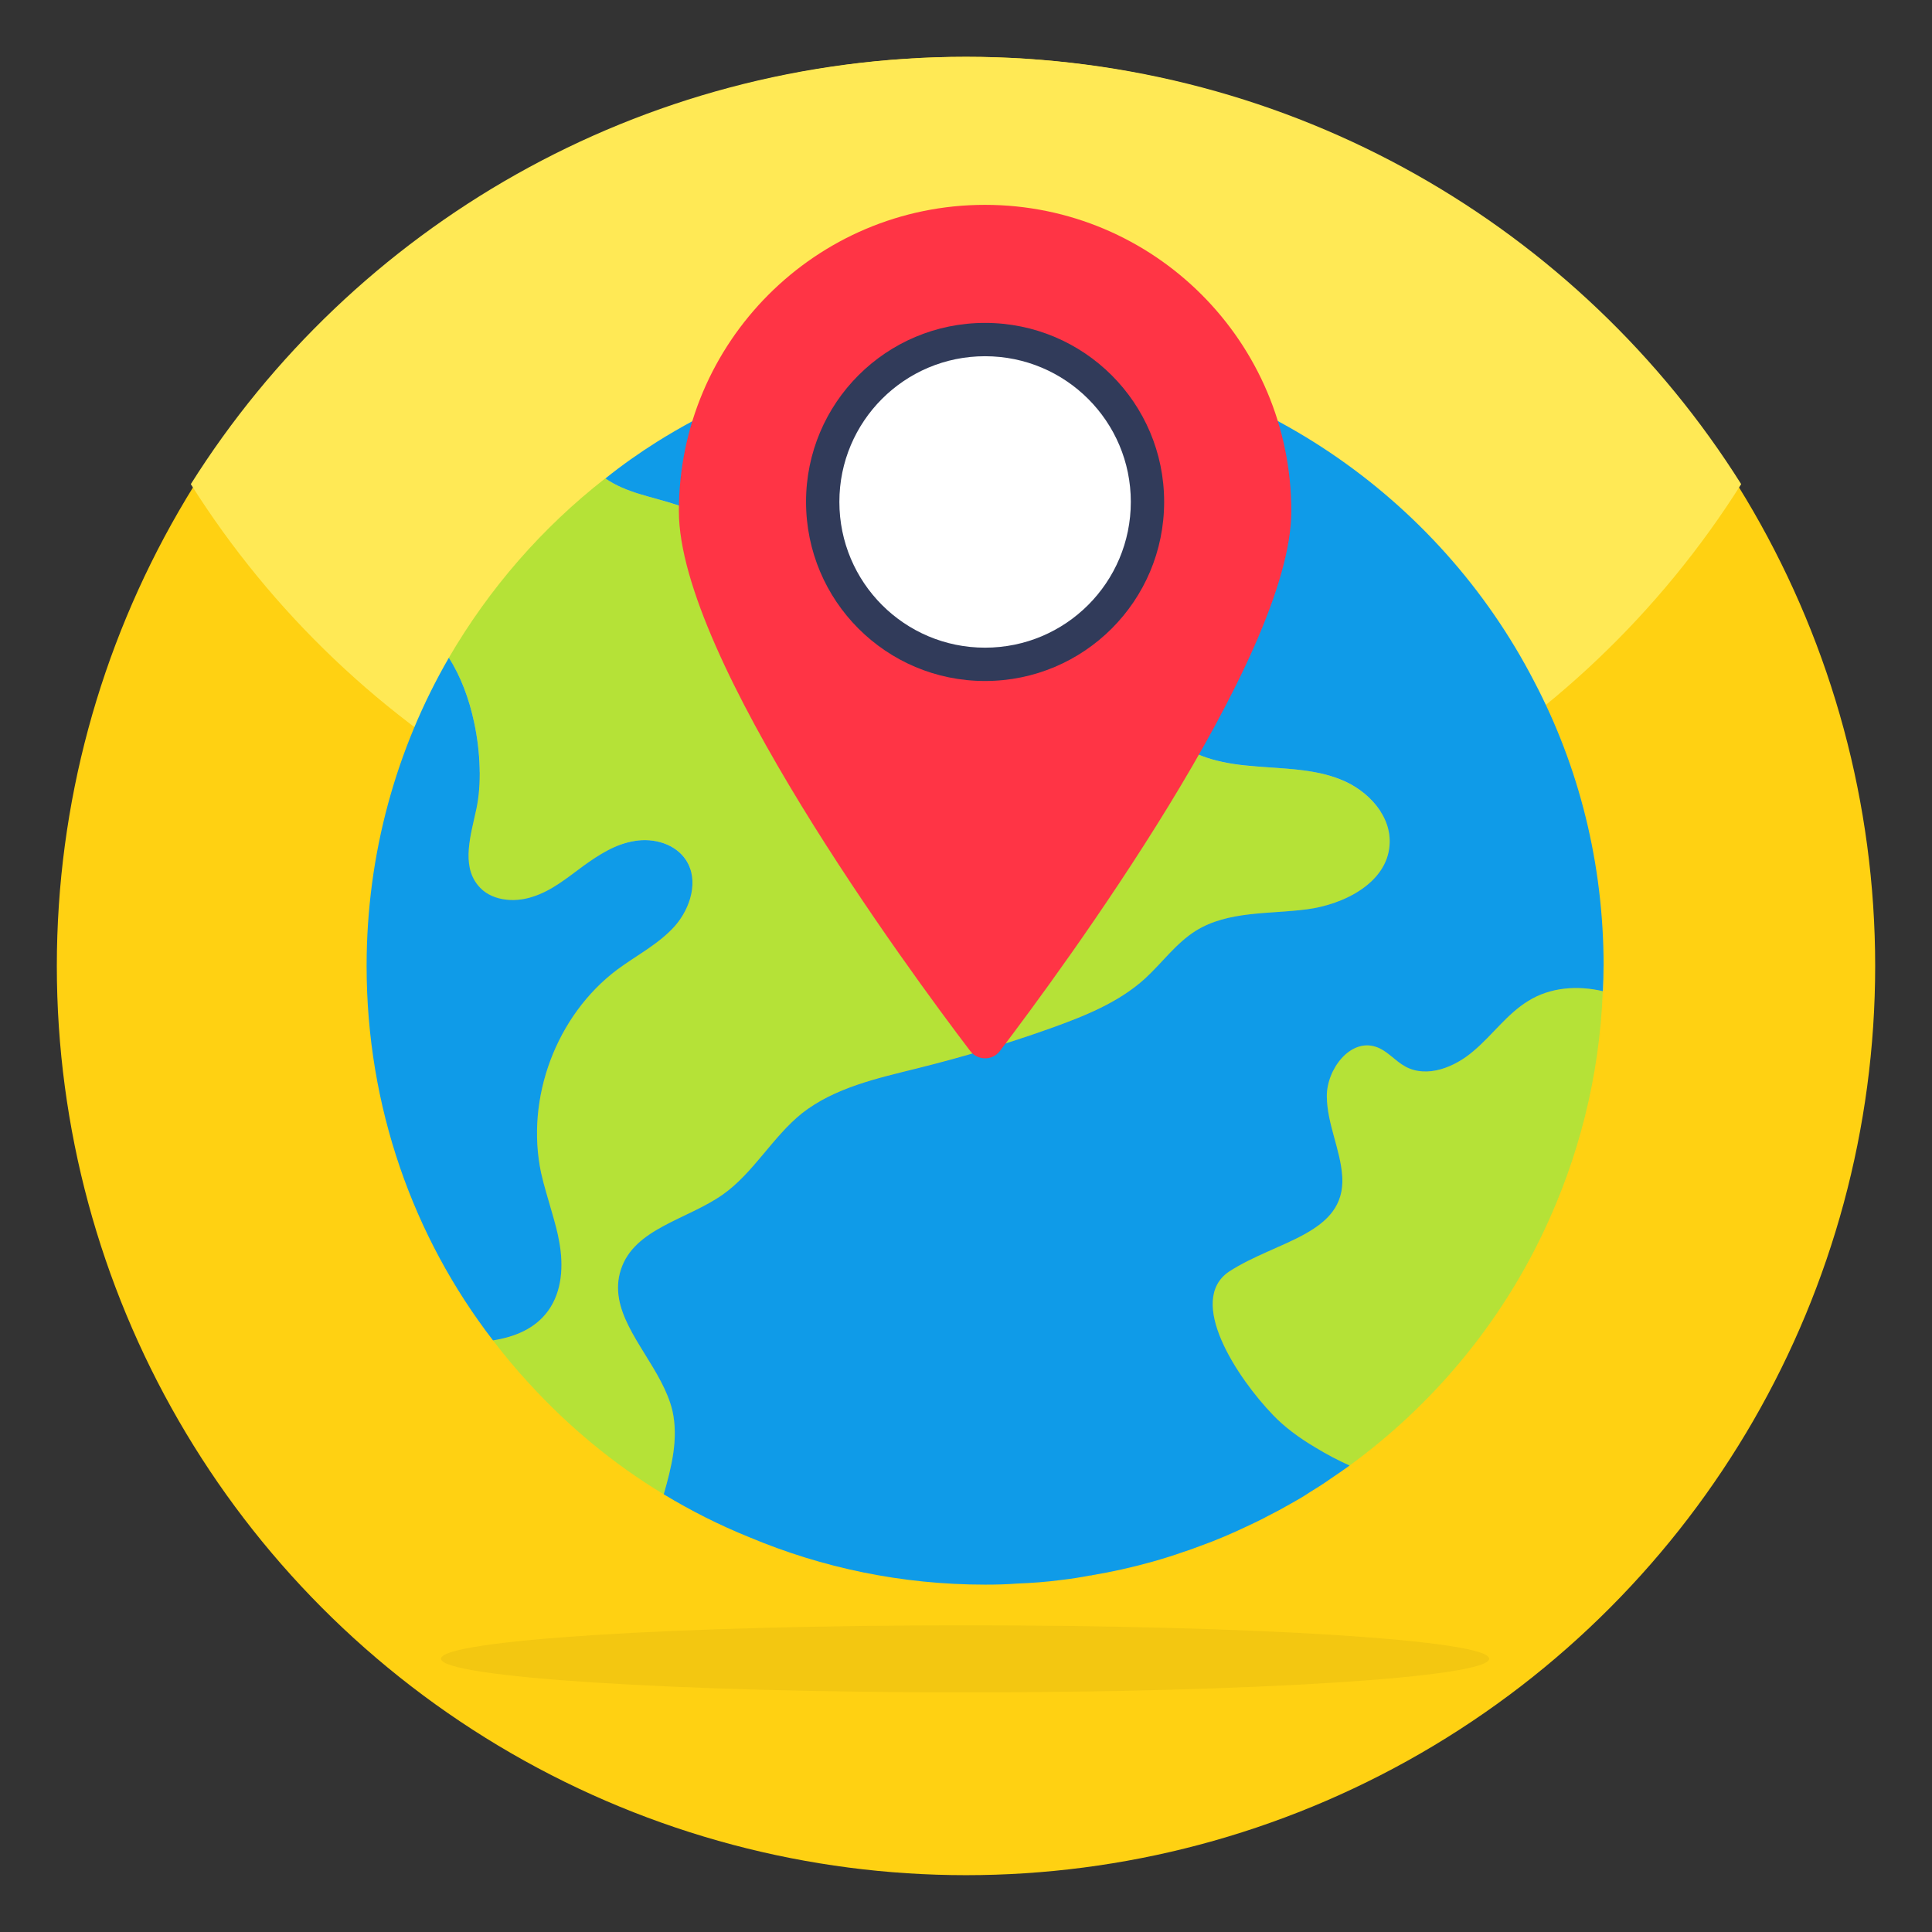
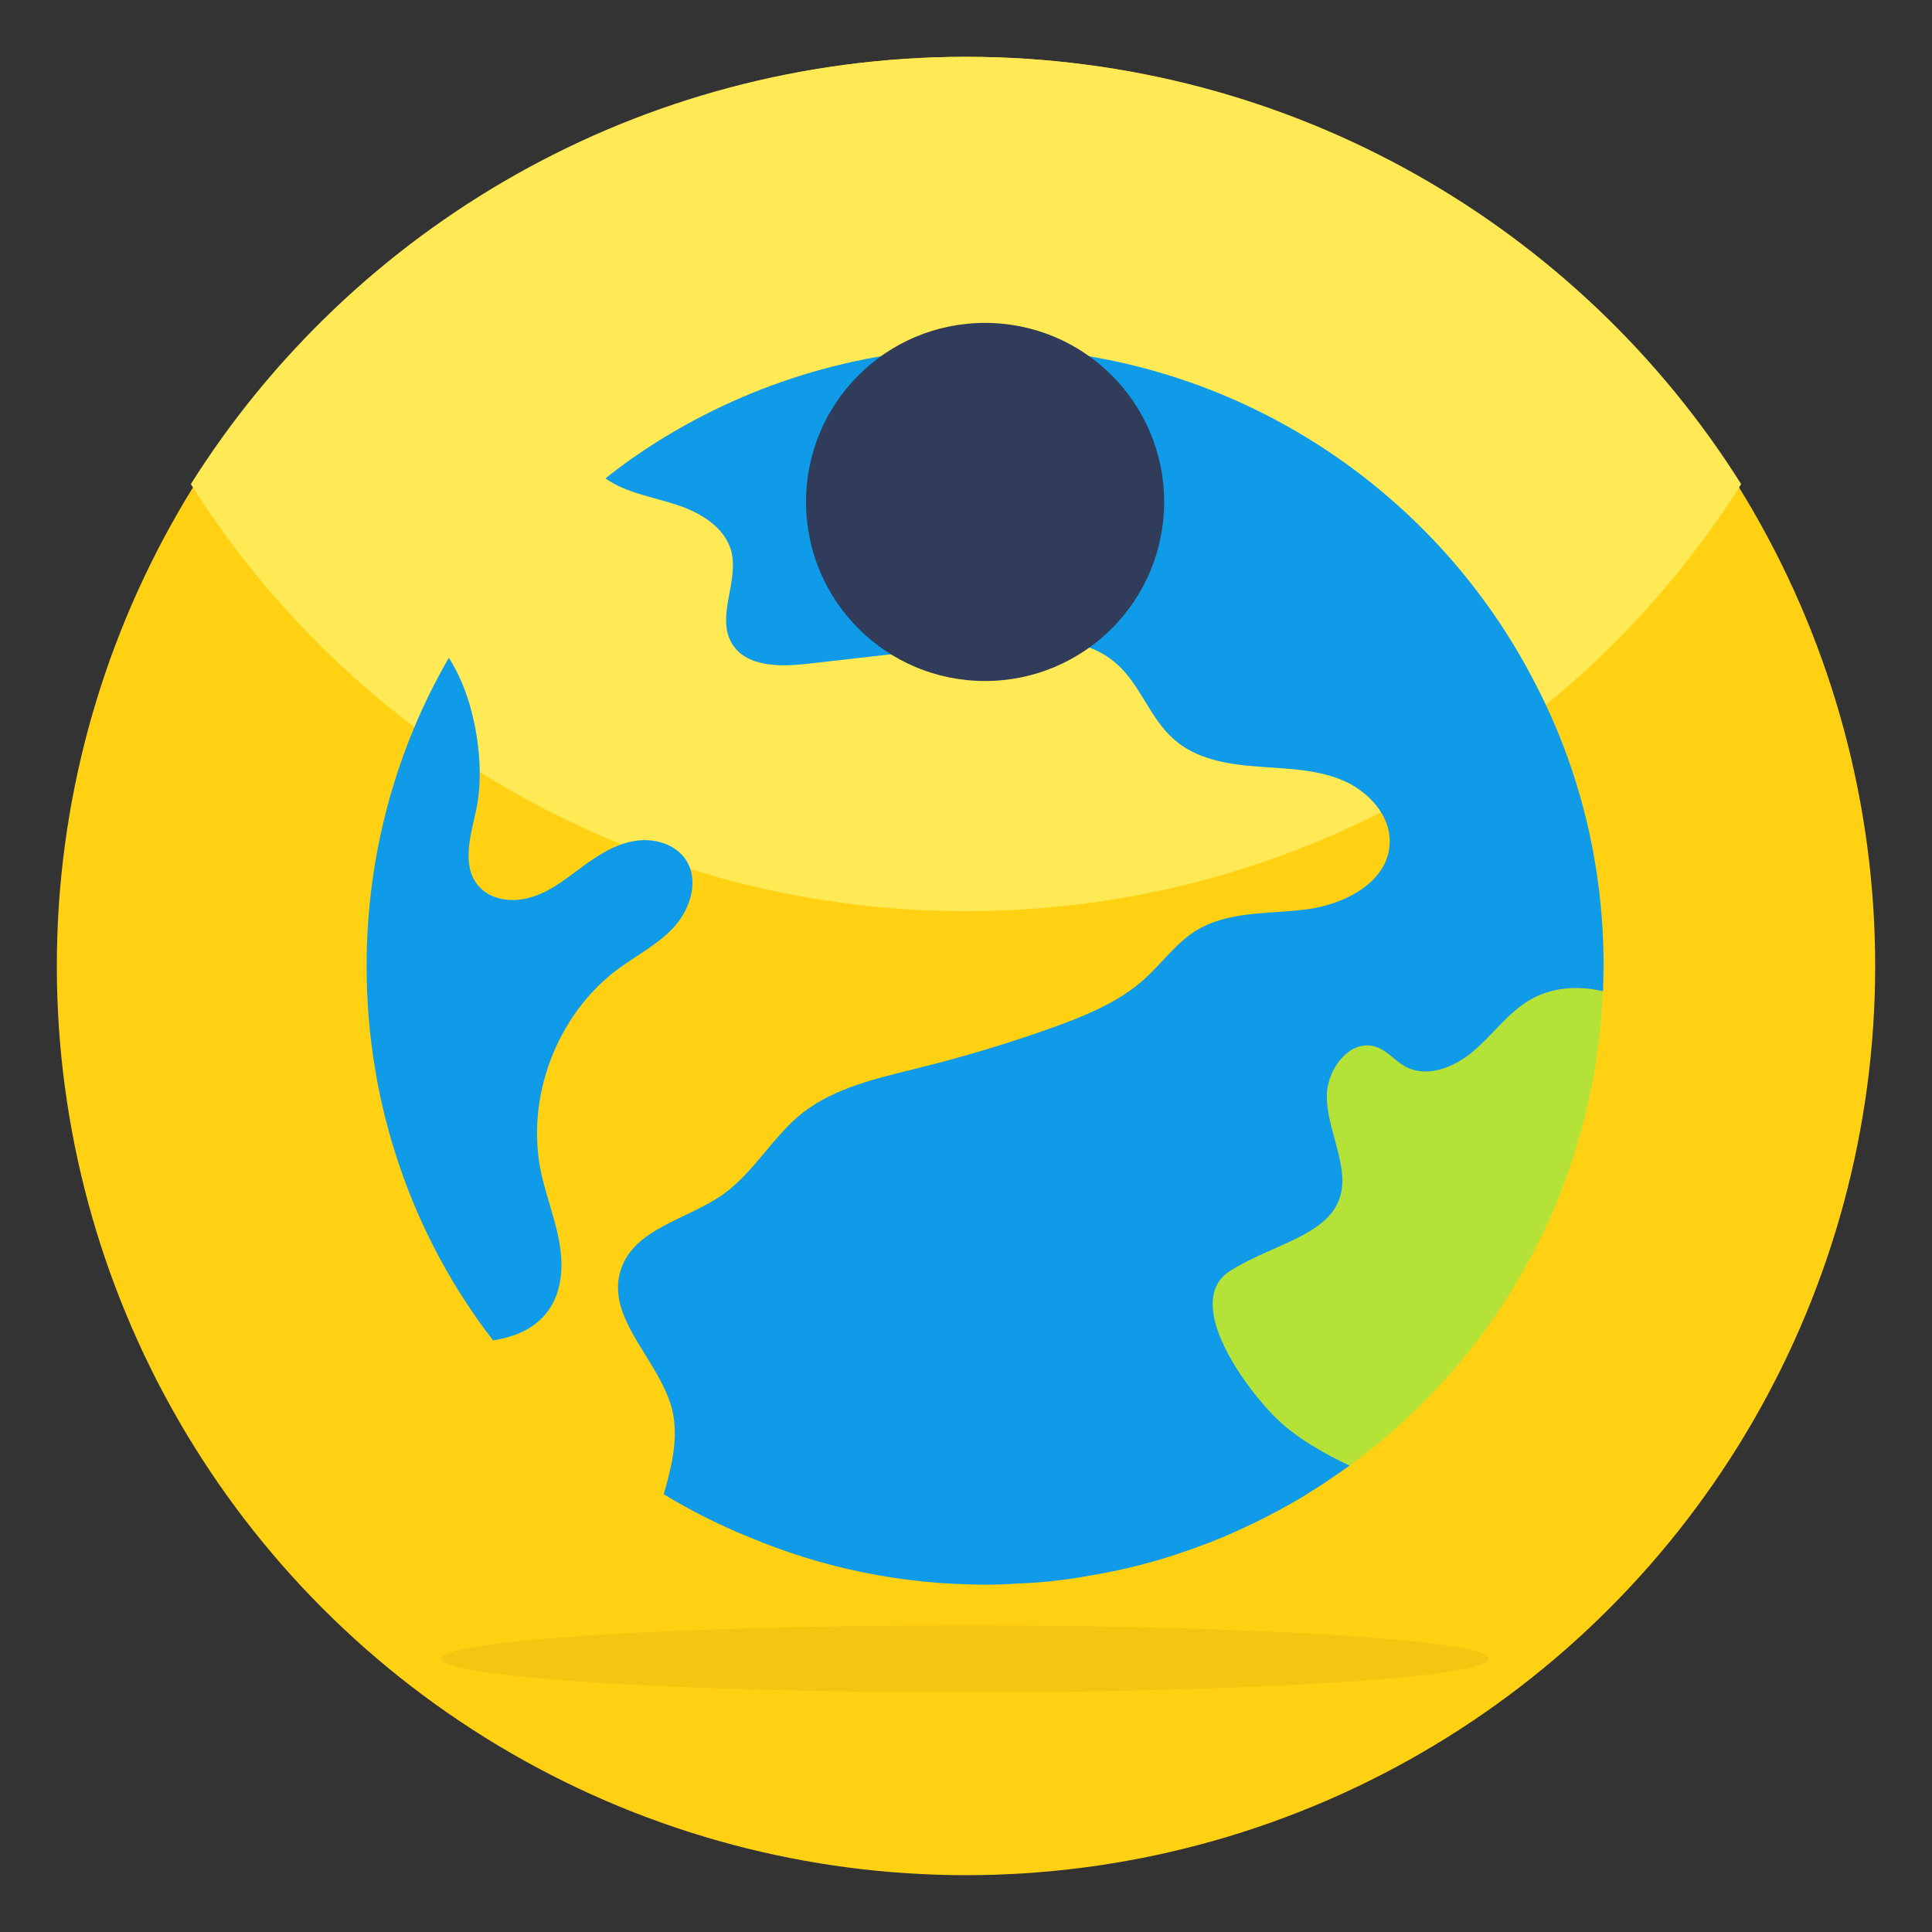
<svg xmlns="http://www.w3.org/2000/svg" id="Layer_1" enable-background="new 0 0 68 68" height="512" viewBox="0 0 68 68" width="512">
  <rect x="0" y="0" width="68" height="68" fill="#333333" stroke="none" />
  <g>
    <g>
      <g>
        <circle cx="34" cy="34" fill="#ffd112" r="32" />
      </g>
    </g>
    <g>
      <g>
        <path d="m61.284 17.04c-5.69 9.03-15.784 15.03-27.284 15.03s-21.594-6-27.284-15.03c5.68-9.03 15.784-15.04 27.284-15.04s21.604 6.01 27.284 15.04z" fill="#ffe955" />
      </g>
    </g>
    <g opacity=".05">
      <g>
        <path d="m52.414 58.382c0 .654-8.26 1.185-18.446 1.185s-18.446-.531-18.446-1.185c0-.654 8.26-1.177 18.446-1.177s18.446.523 18.446 1.177z" />
      </g>
    </g>
    <g>
      <g>
        <g>
-           <path d="m48.903 29.754c-.089 1.311-1.588 2.077-2.91 2.255-1.333.167-2.766.044-3.91.755-.689.433-1.177 1.122-1.777 1.677-.944.844-2.155 1.322-3.343 1.755-1.533.544-3.099 1.011-4.687 1.4-1.411.355-2.899.678-4.054 1.588-1.033.833-1.699 2.088-2.777 2.855-1.266.889-3.121 1.2-3.588 2.644-.122.344-.133.689-.078 1.022.233 1.311 1.555 2.544 1.888 3.943.222.977-.033 1.977-.311 2.943-1.766-1.066-3.354-2.388-4.743-3.91-.444-.478-.866-.989-1.255-1.499.766-.122 1.477-.411 1.933-1.044.5-.689.544-1.599.389-2.421-.056-.344-.144-.678-.244-1.011-.133-.478-.289-.955-.389-1.433-.555-2.621.533-5.531 2.677-7.153.689-.5 1.466-.889 2.033-1.522.544-.633.855-1.611.389-2.333-.378-.566-1.133-.778-1.81-.666-.666.1-1.255.489-1.799.878-.578.422-1.122.877-1.799 1.088-.655.222-1.488.133-1.922-.411-.589-.722-.233-1.799-.044-2.699.178-.822.156-1.944-.089-3.043-.167-.811-.467-1.611-.889-2.255 1.422-2.444 3.288-4.587 5.509-6.32.733.511 1.644.644 2.477.922.855.267 1.733.789 1.955 1.644.267 1.066-.533 2.277.011 3.221.489.855 1.688.855 2.666.744 2.155-.255 4.332-.489 6.509-.744 1.511-.167 3.232-.278 4.376.744.844.733 1.177 1.922 2.033 2.655.755.678 1.833.877 2.855.955 1.022.078 2.077.078 3.01.466.955.378 1.799 1.277 1.711 2.31z" fill="#b5e237" />
-         </g>
+           </g>
      </g>
      <g>
        <g>
          <path d="m56.412 34.889c-.115 3.027-.86 5.892-2.091 8.48-1.557 3.275-3.915 6.093-6.819 8.212-.42-.191-.821-.401-1.194-.63-.602-.353-1.117-.745-1.499-1.146-1.261-1.308-3.065-4.03-1.547-5.052 1.681-1.089 4.097-1.318 3.982-3.333-.057-.946-.535-1.862-.544-2.827-.01-.955.821-2.054 1.729-1.748.401.133.668.497 1.041.697.764.411 1.738.019 2.397-.554.668-.563 1.175-1.299 1.919-1.757.783-.487 1.729-.554 2.626-.344z" fill="#b5e237" />
        </g>
      </g>
      <g>
        <g>
          <path d="m56.44 34c0 .296-.009.592-.019.888-.898-.21-1.853-.144-2.635.344-.745.458-1.251 1.194-1.919 1.757-.659.573-1.633.965-2.397.554-.373-.201-.64-.564-1.041-.697-.907-.306-1.738.793-1.729 1.748.01.964.487 1.881.544 2.827.115 2.015-2.301 2.244-3.982 3.333-1.518 1.022.286 3.744 1.547 5.052.382.401.898.793 1.499 1.146.373.229.774.439 1.194.63-.229.163-.458.325-.688.477-.229.163-.468.315-.707.459-.239.162-.477.296-.716.429-.248.143-.497.277-.745.401-.248.134-.506.258-.754.373-.544.258-1.098.497-1.662.697-.191.076-.391.143-.592.21-.706.248-1.432.449-2.158.611-.344.076-.688.144-1.031.201-.029.01-.048.019-.067.01-.353.067-.697.124-1.05.162-.506.067-1.012.105-1.528.124-.373.029-.745.038-1.127.038-2.951 0-5.739-.592-8.308-1.671-1.041-.42-2.044-.926-3.008-1.509.277-.964.525-1.967.306-2.941-.334-1.404-1.652-2.636-1.881-3.944-.057-.334-.048-.678.067-1.022.468-1.452 2.33-1.757 3.59-2.645 1.079-.764 1.748-2.025 2.779-2.855 1.155-.907 2.645-1.232 4.059-1.585 1.585-.392 3.151-.86 4.679-1.404 1.194-.429 2.407-.907 3.342-1.757.602-.554 1.089-1.242 1.786-1.681 1.136-.706 2.578-.582 3.906-.754 1.318-.172 2.817-.935 2.913-2.254.086-1.031-.754-1.929-1.709-2.311-.936-.382-1.996-.382-3.018-.468-1.012-.076-2.091-.268-2.855-.946-.85-.735-1.184-1.929-2.025-2.664-1.146-1.022-2.865-.907-4.383-.735-2.177.249-4.345.487-6.503.735-.974.115-2.177.115-2.664-.735-.544-.945.258-2.158-.01-3.228-.229-.85-1.108-1.375-1.958-1.643-.84-.277-1.747-.41-2.473-.917.582-.468 1.194-.898 1.814-1.289 3.352-2.101 7.325-3.324 11.555-3.324.554 0 1.146.019 1.719.076 7.659.592 14.238 5.176 17.6 11.679 1.576 2.999 2.445 6.408 2.445 10.018z" fill="#0f9be8" />
        </g>
      </g>
      <g>
        <g>
-           <path d="m56.44 34c0 .296-.009.592-.019.888h-.009c.019-.297.028-.592.028-.888z" fill="#ffe386" />
-         </g>
+           </g>
      </g>
      <g>
        <g>
          <path d="m23.752 32.596c-.563.63-1.337 1.022-2.024 1.528-2.149 1.614-3.237 4.526-2.684 7.152.105.477.258.946.391 1.423.096.334.191.669.249 1.012.153.831.105 1.738-.392 2.426-.458.63-1.165.917-1.939 1.041-2.808-3.638-4.45-8.222-4.45-13.178 0-3.954 1.051-7.659 2.894-10.848.42.649.716 1.451.888 2.263.239 1.098.258 2.216.086 3.037-.191.907-.544 1.977.048 2.703.43.544 1.26.63 1.919.41.678-.21 1.222-.668 1.795-1.088.544-.392 1.136-.774 1.805-.878.678-.115 1.432.105 1.805.668.468.716.162 1.7-.392 2.33z" fill="#0f9be8" />
        </g>
      </g>
    </g>
    <g>
      <g>
        <g>
-           <path d="m45.45 17.993c0 5.158-8.09 16.15-10.257 18.999-.262.345-.787.345-1.05-.008-2.167-2.849-10.249-13.833-10.249-18.992 0-5.953 4.829-10.782 10.774-10.782 5.953-0 10.782 4.829 10.782 10.782z" fill="#ff3445" />
-         </g>
+           </g>
      </g>
      <g>
        <g>
          <path d="m40.974 17.663c0 3.486-2.819 6.306-6.306 6.306-3.479 0-6.298-2.819-6.298-6.306 0-3.479 2.819-6.298 6.298-6.298 3.486 0 6.306 2.819 6.306 6.298z" fill="#313b5a" />
        </g>
      </g>
      <g>
        <g>
-           <path d="m39.801 17.664c0 2.838-2.295 5.132-5.132 5.132-2.832 0-5.126-2.295-5.126-5.132 0-2.832 2.295-5.126 5.126-5.126 2.838 0 5.132 2.295 5.132 5.126z" fill="#fff" />
-         </g>
+           </g>
      </g>
    </g>
  </g>
</svg>